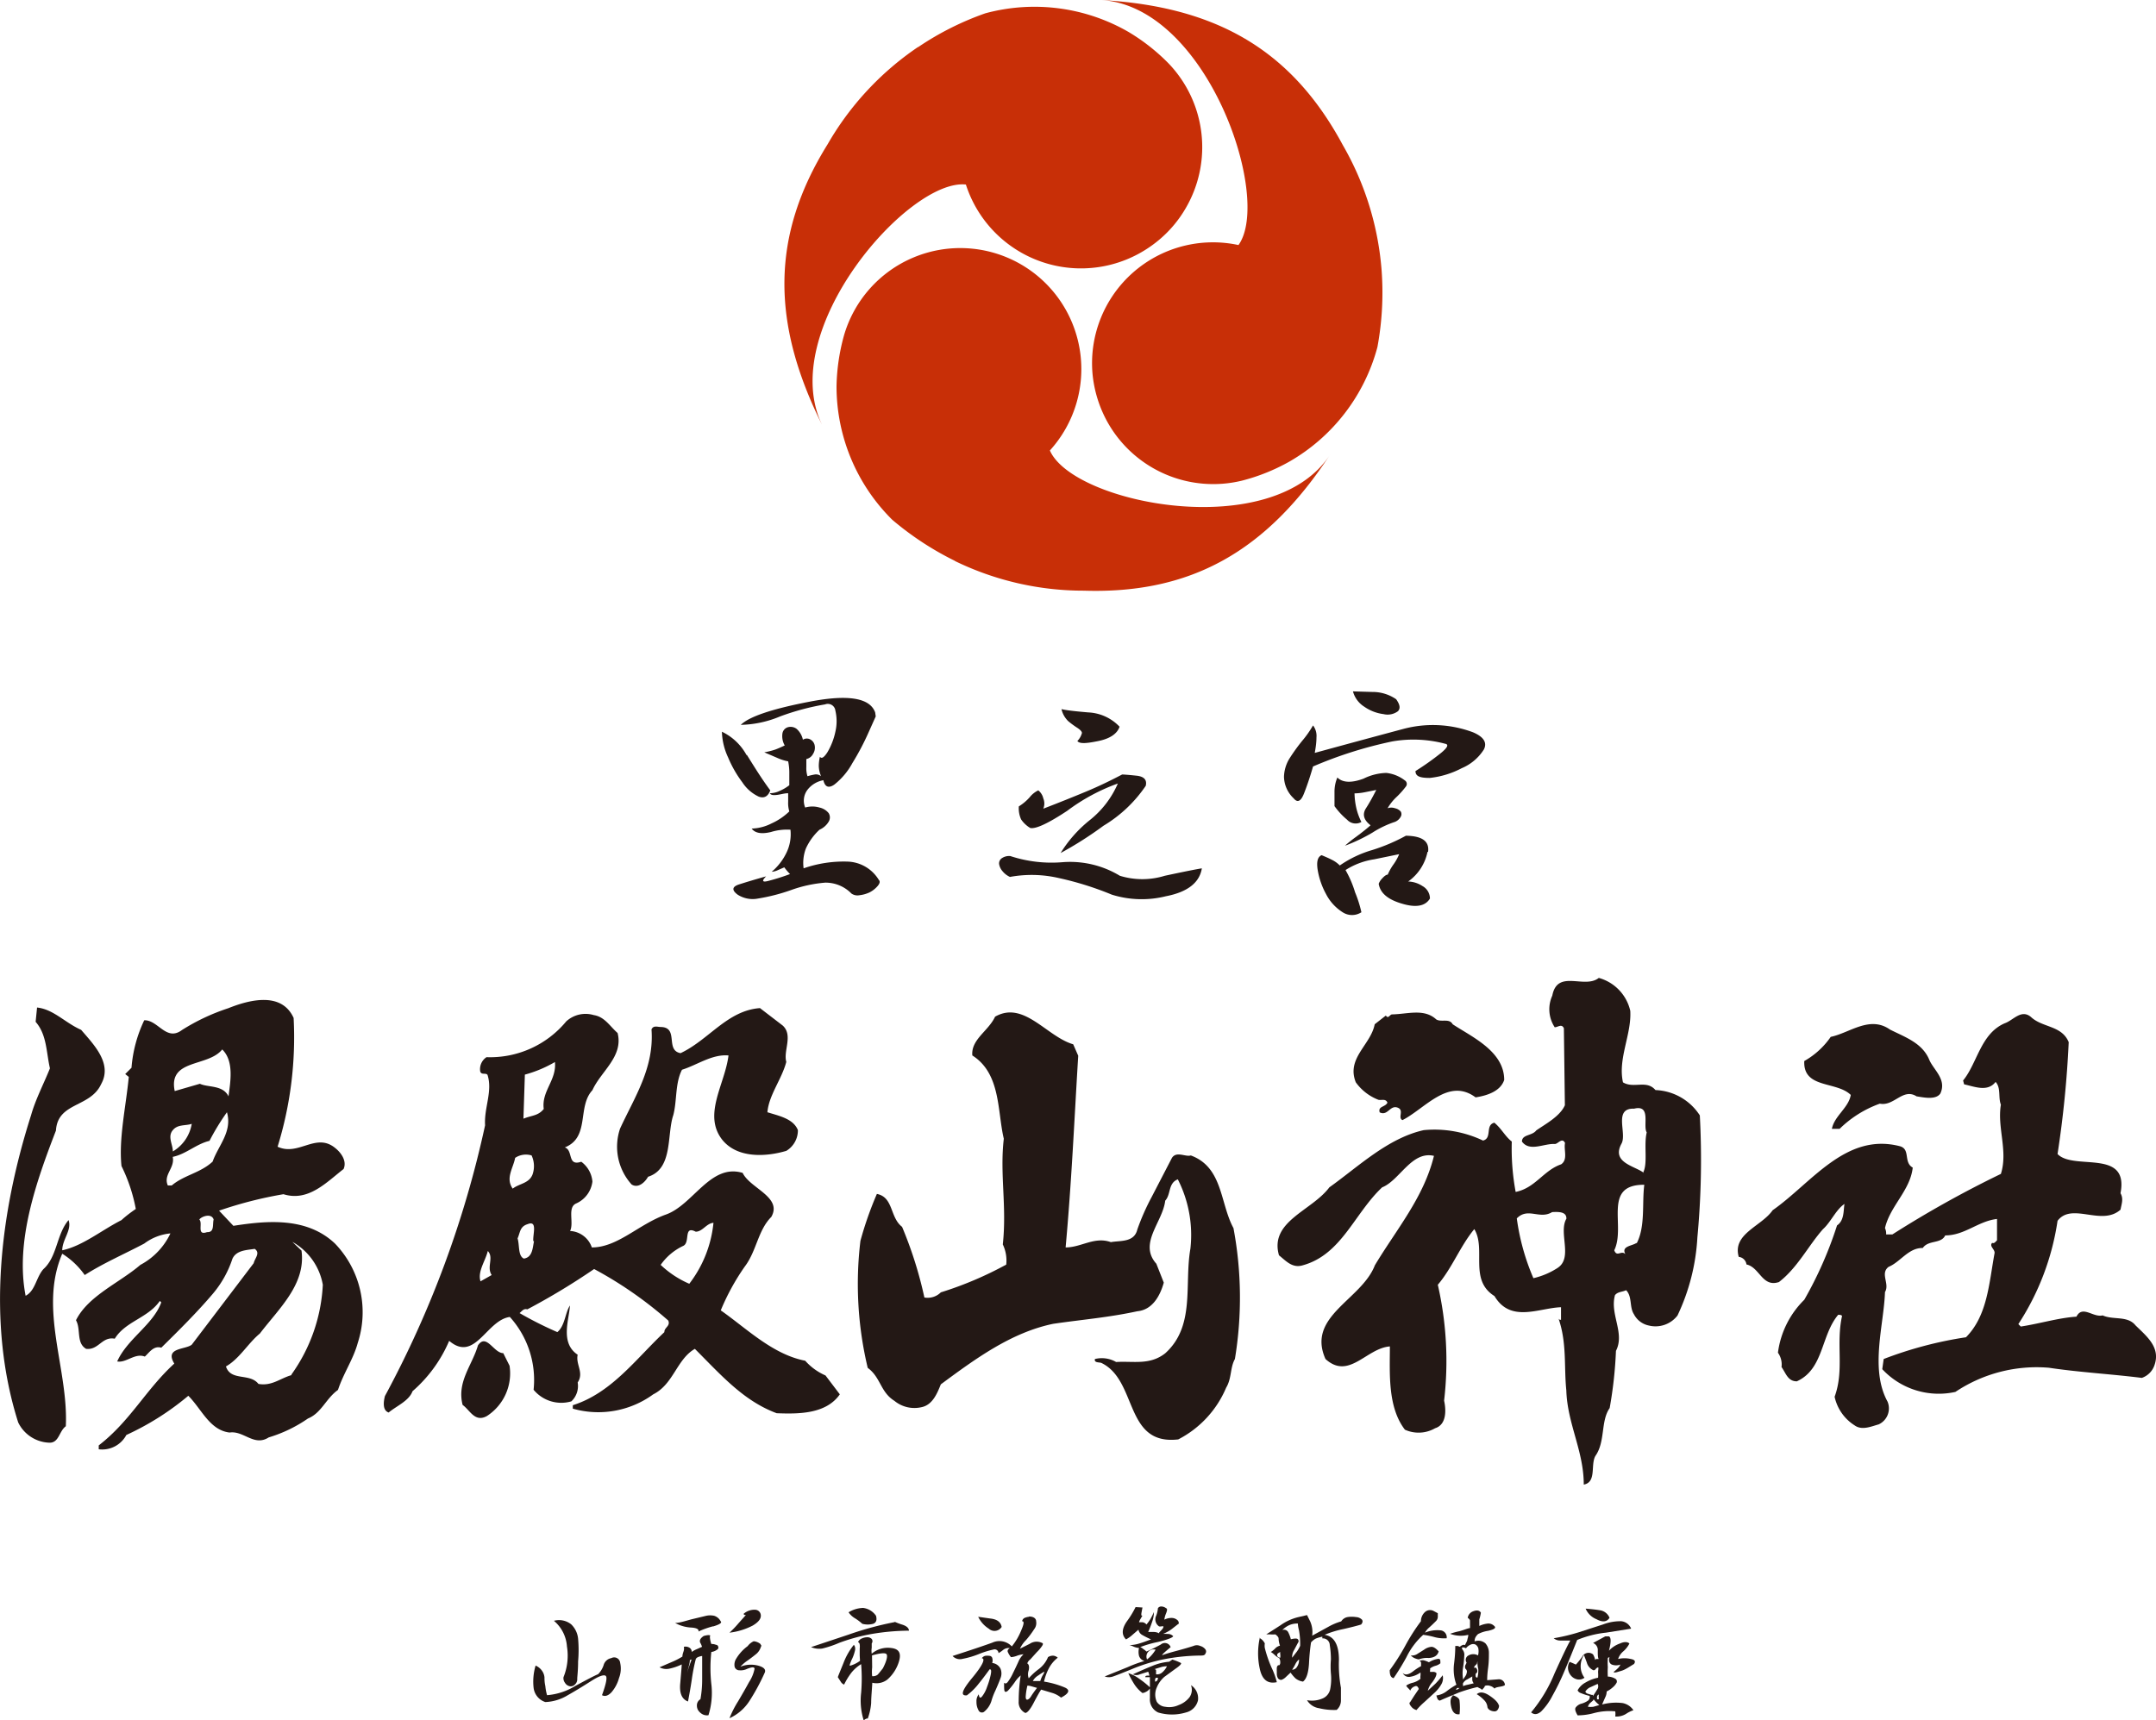
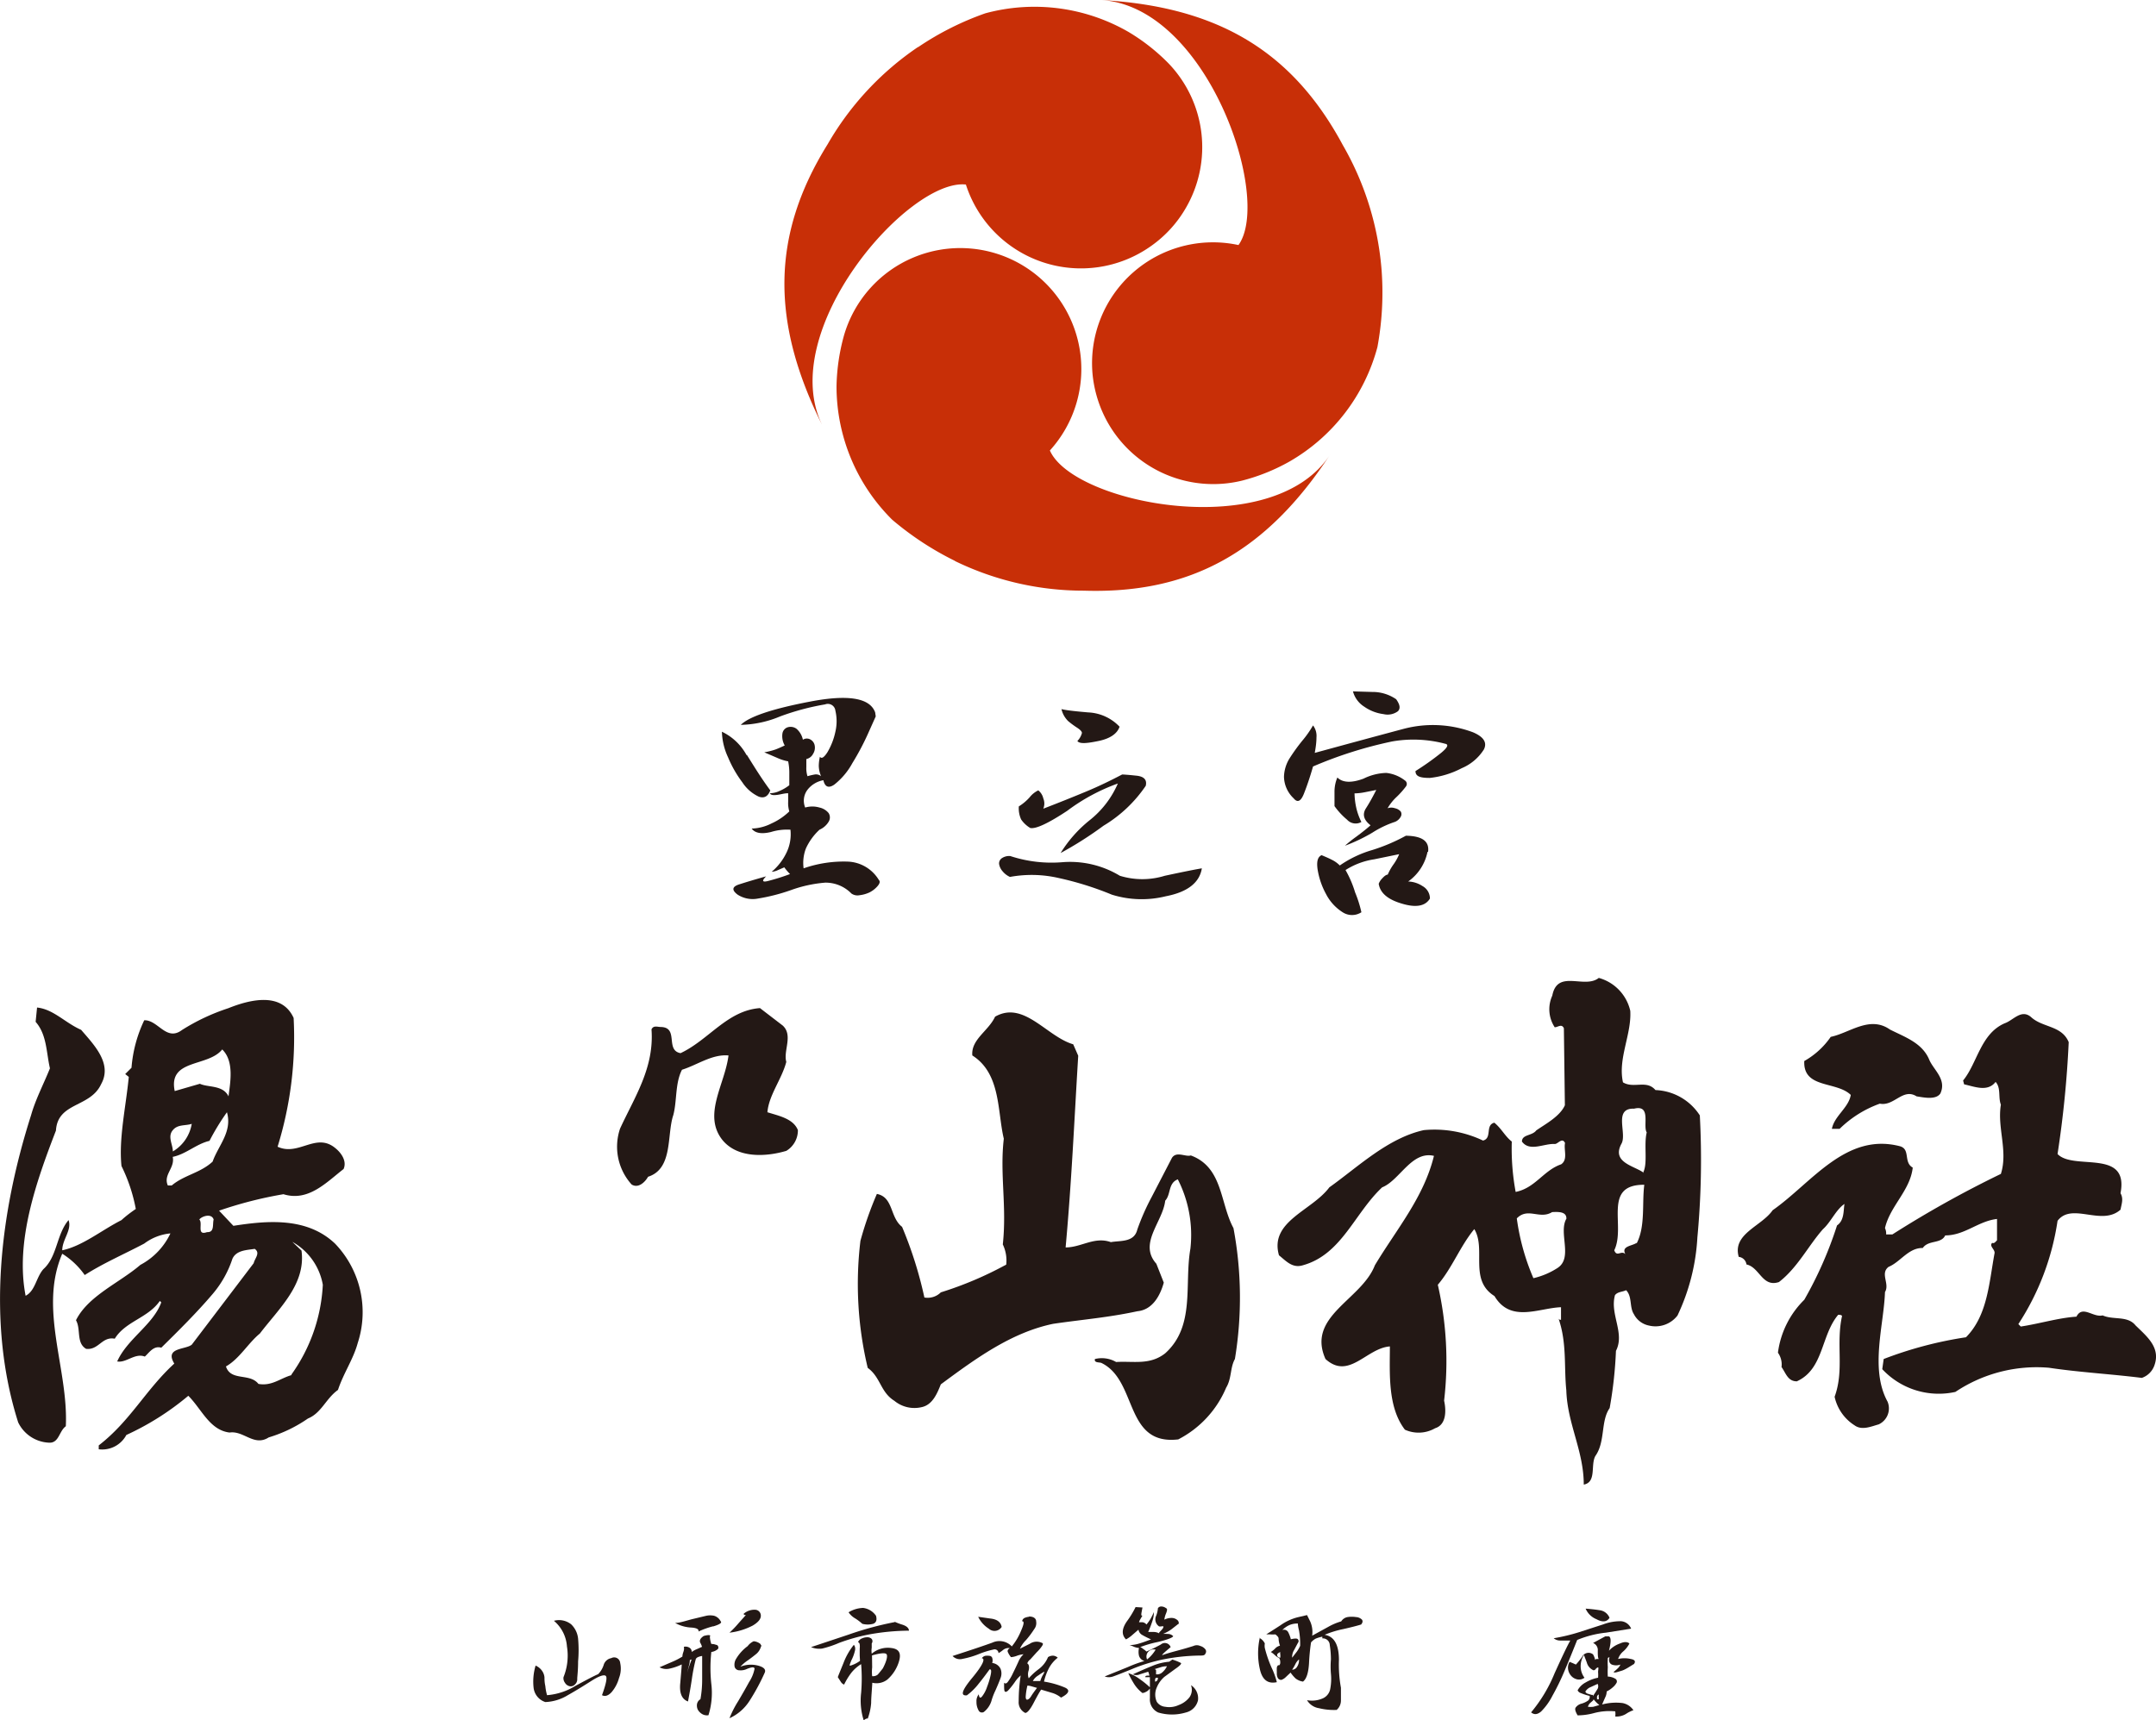
<svg xmlns="http://www.w3.org/2000/svg" viewBox="0 0 150.67 120.26">
  <defs>
    <style>.cls-1{fill:#c82f07;}.cls-2{fill:#231815;}</style>
  </defs>
  <g id="レイヤー_2" data-name="レイヤー 2">
    <g id="レイヤー_1-2" data-name="レイヤー 1">
      <path class="cls-1" d="M66.74,39.22a20.52,20.52,0,0,0,9,2.07c7.46.24,12.78-2.72,17.25-9.57C89,38,75,35.23,73.37,31.49a8.46,8.46,0,1,0-14.4-8h0A14.16,14.16,0,0,0,58.46,27a13.13,13.13,0,0,0,3.89,9.33,21.19,21.19,0,0,0,4.39,2.88" />
      <path class="cls-1" d="M96.56,19a20.69,20.69,0,0,0-2.72-8.86C90.31,3.57,85.09.45,76.92,0c7.44.41,12,13.83,9.63,17.13a8.45,8.45,0,0,0-10.2,9,8.59,8.59,0,0,0,1.1,3.47,8.47,8.47,0,0,0,9.34,4h0a13.63,13.63,0,0,0,3.33-1.34,13.13,13.13,0,0,0,6.14-8,20.93,20.93,0,0,0,.3-5.25" />
      <path class="cls-1" d="M64.15,3.29a20.61,20.61,0,0,0-6.31,6.79c-3.94,6.34-4,12.43-.34,19.72-3.36-6.64,6-17.34,10-16.9a8.45,8.45,0,0,0,12.91,4.32,8.35,8.35,0,0,0,2.46-2.68A8.46,8.46,0,0,0,81.68,4.45h0a13.78,13.78,0,0,0-2.82-2.22,13.15,13.15,0,0,0-10-1.3,20.43,20.43,0,0,0-4.69,2.36" />
      <path class="cls-2" d="M115.69,76.2c-.63-.74-1.51-.08-2.27-.54-.37-1.66.61-3.35.51-5a3.1,3.1,0,0,0-2.2-2.3c-1,.8-2.89-.64-3.25,1.24a2.29,2.29,0,0,0,.17,2.21c.22,0,.49-.27.64.07l.07,5.38c-.34.78-1.37,1.32-2,1.76-.29.39-1,.27-1,.78.54.74,1.54.12,2.3.17.22,0,.51-.49.71-.07-.1.49.22,1.15-.27,1.49-1.23.42-1.81,1.66-3.18,1.93a16.56,16.56,0,0,1-.27-3.52c-.49-.39-.71-.9-1.22-1.32-.66.17-.13,1.08-.79,1.25A7.91,7.91,0,0,0,99.5,79c-2.52.56-4.59,2.57-6.6,4-1.22,1.64-4.2,2.37-3.52,4.75.49.39.93.92,1.66.7,2.72-.75,3.6-3.62,5.55-5.45,1.23-.49,2.06-2.57,3.62-2.2-.71,2.91-2.64,5.16-4.13,7.65C95.15,90.87,91.29,92,92.63,95c1.64,1.49,2.86-.76,4.5-.88,0,1.86-.17,4.23,1.05,5.82a2.31,2.31,0,0,0,2.11-.1c.8-.25.78-1.25.63-1.93a23.88,23.88,0,0,0-.44-8.1c1-1.17,1.57-2.71,2.55-3.89.85,1.4-.4,3.55,1.41,4.68,1.13,1.9,3.11.83,4.65.78v.88c-.07,0-.12,0-.17-.08.59,1.72.37,3.36.54,5,.07,2.35,1.22,4.23,1.22,6.6.91-.17.46-1.37.81-2,.71-1,.36-2.44,1-3.35a29.4,29.4,0,0,0,.44-4c.64-1.25-.44-2.55-.07-3.89.19-.25.51-.22.78-.35.44.45.22,1.18.54,1.67a1.51,1.51,0,0,0,1.05.8,1.94,1.94,0,0,0,2-.7,14.56,14.56,0,0,0,1.39-5.46,58,58,0,0,0,.17-8.53A3.86,3.86,0,0,0,115.69,76.2Zm-6.23,9c-.56,1,.49,2.73-.62,3.44a5.28,5.28,0,0,1-1.68.71A15.92,15.92,0,0,1,106,85.17c.78-.8,1.59.1,2.47-.44C108.9,84.71,109.53,84.68,109.46,85.25Zm4.91,1.68c-.29.22-1.1.22-.78.79-.29-.3-.59.24-.78-.27.83-1.69-.86-4.6,2.1-4.58C114.74,84.12,115,85.74,114.37,86.93Zm.44-4.94c-.68-.46-2.2-.71-1.49-2,.39-.73-.59-2.49.88-2.44,1.22-.3.59,1.2.88,1.66C114.86,80.06,115.18,81.36,114.81,82Z" />
      <path class="cls-2" d="M16.31,85.69l-1-1.06a28.24,28.24,0,0,1,4.5-1.15c1.74.54,3-.83,4.2-1.76.25-.56-.17-1.15-.61-1.49-1.34-1.07-2.54.61-4-.07a25.9,25.9,0,0,0,1.12-9c-.85-1.88-3.15-1.25-4.57-.68A14.44,14.44,0,0,0,12.72,72c-1.1.83-1.67-.71-2.64-.68a9.38,9.38,0,0,0-.89,3.32l-.44.44.25.2c-.2,2.08-.71,4.3-.51,6.23a11.56,11.56,0,0,1,1,3c-.35.24-.71.51-1,.78-1.4.71-2.72,1.81-4.14,2.11,0-.76.69-1.42.44-2.11-.85,1-.78,2.55-1.76,3.43-.51.58-.56,1.51-1.24,1.86-.74-3.8.75-8,2.12-11.55.12-2,2.4-1.59,3.16-3.25.8-1.44-.52-2.76-1.4-3.79-1.12-.49-1.93-1.44-3.08-1.56l-.1,1c.79.9.74,2.13,1,3.25-.44,1.1-1,2.15-1.32,3.28C0,84.78-.95,92.43,1.27,99.43a2.51,2.51,0,0,0,2.2,1.42c.66,0,.66-.81,1.13-1.15.19-4-1.91-8.19-.25-12.06a5.42,5.42,0,0,1,1.57,1.49c1.34-.85,2.76-1.46,4.16-2.2a3.6,3.6,0,0,1,1.83-.71,4.82,4.82,0,0,1-2.1,2.2c-1.45,1.25-3.65,2.16-4.5,3.87.36.63,0,1.59.71,2,.88.1,1.1-.88,2-.71.75-1.22,2.32-1.44,3.15-2.64l.1.1c-.56,1.56-2.37,2.54-3.08,4.13.63.12,1.24-.61,1.93-.34.29-.25.61-.79,1.15-.62,1.24-1.22,2.52-2.49,3.62-3.79A7.31,7.31,0,0,0,16.24,88c.27-.61,1-.61,1.56-.7.42.29,0,.66-.07,1L13.4,94c-.46.36-1.91.19-1.22,1.32-2,1.83-3.06,4-5.28,5.72v.27a1.91,1.91,0,0,0,1.93-1,19,19,0,0,0,4.33-2.74c.93.93,1.49,2.4,2.88,2.57,1-.15,1.71,1,2.74.34a9.71,9.71,0,0,0,2.74-1.32c.95-.39,1.25-1.39,2.1-2C24,96,24.7,95,25,93.88a6.92,6.92,0,0,0-1.59-6.95C21.45,85.07,18.68,85.32,16.31,85.69Zm-.78-12.33c.85.83.56,2.3.44,3.28-.39-.81-1.44-.61-2-.88l-1.76.51C11.74,74,14.53,74.61,15.53,73.36ZM12.08,79c.34-.42.88-.29,1.32-.44a2.77,2.77,0,0,1-1.32,1.93C12.08,80,11.69,79.45,12.08,79ZM12,82.87h-.27c-.34-.75.51-1.22.34-2,.93-.19,1.64-.9,2.57-1.12a16.14,16.14,0,0,1,1.22-2c.39,1.37-.61,2.33-1,3.45C14,82,12.86,82.14,12,82.87Zm2.47,3.26c-.76.27-.27-.62-.54-.88.15-.22.85-.47,1,0C14.84,85.59,15,86.15,14.48,86.13Zm5.89,10c-.78.22-1.37.78-2.3.61-.61-.78-1.93-.17-2.27-1.22.95-.54,1.54-1.62,2.37-2.3,1.34-1.76,3.23-3.45,2.91-5.8l-.64-.61a4.29,4.29,0,0,1,2.13,3A11.78,11.78,0,0,1,20.37,96.08Z" />
      <path class="cls-2" d="M44.14,82.8c.46.29.93-.15,1.15-.54,1.76-.56,1.3-2.93,1.76-4.3.27-1,.12-2.23.61-3.18,1.08-.34,2.1-1.1,3.25-1-.24,2-1.81,4.13-.44,5.89,1.06,1.32,3.06,1.2,4.48.78A1.67,1.67,0,0,0,55.76,79c-.32-.81-1.35-1-2.13-1.25.1-1.2,1-2.3,1.32-3.52-.22-.78.49-1.86-.25-2.54l-1.59-1.22c-2.29.17-3.57,2.22-5.55,3.15-1.1-.2-.09-1.81-1.39-1.83-.22,0-.51-.13-.64.17.2,2.69-1.19,4.74-2.2,6.94A3.94,3.94,0,0,0,44.14,82.8Z" />
      <path class="cls-2" d="M83.22,80.77c-.37.12-1-.32-1.32.17l-1.42,2.74a16.08,16.08,0,0,0-1,2.27c-.22.91-1.17.76-1.85.88-1.15-.41-2.06.37-3.16.37.42-4.64.59-8.61.88-13.4L75,73c-1.86-.54-3.45-3.08-5.46-1.93-.46,1-1.69,1.59-1.59,2.71,2,1.27,1.74,3.89,2.2,5.82-.29,2.47.22,4.72-.07,7.39a2.61,2.61,0,0,1,.24,1.41,25,25,0,0,1-4.57,1.94,1.3,1.3,0,0,1-1.15.36,28.09,28.09,0,0,0-1.56-4.94c-.86-.66-.59-2.07-1.76-2.3a24.55,24.55,0,0,0-1.15,3.28,25.22,25.22,0,0,0,.51,8.88c.91.66.88,1.69,1.86,2.3a2.2,2.2,0,0,0,1.93.44c.76-.17,1.08-1,1.32-1.59,2.45-1.81,4.92-3.62,7.85-4.23,2.05-.3,3.86-.44,5.89-.88,1.06-.1,1.59-1.1,1.84-2l-.52-1.32c-1.27-1.42.45-2.91.62-4.41.41-.44.19-1.22.88-1.49a8.57,8.57,0,0,1,.88,4.85c-.44,2.49.36,5.4-1.76,7.31-1.08.85-2.23.53-3.43.61A2,2,0,0,0,76.52,95c-.08.27.29.22.44.27,2.56,1.22,1.59,5.79,5.38,5.35A7.21,7.21,0,0,0,85.69,97c.39-.64.27-1.39.61-2a26.32,26.32,0,0,0-.1-9.15C85.25,84.1,85.47,81.6,83.22,80.77Z" />
-       <path class="cls-2" d="M96.33,76.88c.22.05.51-.1.63.2-.15.32-.68.24-.54.68.56.27.71-.51,1.23-.34s0,.71.36.88c1.59-.81,3.21-3,5.11-1.59.79-.12,1.74-.42,2-1.22,0-2-2.25-3-3.6-3.89-.24-.44-.8-.12-1.15-.34-.85-.78-2-.37-3.08-.35-.17,0-.27.35-.44.08l-.78.61c-.27,1.44-2,2.37-1.32,4.06A3.49,3.49,0,0,0,96.33,76.88Z" />
-       <path class="cls-2" d="M56.27,95.12c-2.28-.44-4.11-2.27-5.9-3.52a15.91,15.91,0,0,1,1.69-3.08c.81-1.07.91-2.52,1.84-3.45.8-1.39-1.49-2-2-3.08-2.25-.68-3.45,2.23-5.36,2.91s-3.37,2.3-5.18,2.3a1.7,1.7,0,0,0-1.52-1.15c.29-.58-.22-1.66.44-1.93A1.93,1.93,0,0,0,41.4,82.6a1.91,1.91,0,0,0-.78-1.39c-1,.34-.54-.81-1.15-1,1.78-.71.85-2.84,1.93-4,.59-1.32,2.18-2.35,1.76-4-.54-.47-.9-1.13-1.66-1.25a2,2,0,0,0-1.93.44A6.9,6.9,0,0,1,34,73.9a1,1,0,0,0-.44,1c.09.27.39.07.51.24.37,1.15-.25,2.3-.17,3.52a71.77,71.77,0,0,1-7,18.93c-.1.39-.18,1,.26,1.15.57-.47,1.42-.81,1.67-1.49a9.69,9.69,0,0,0,2.56-3.52c1.81,1.54,2.6-1.45,4.24-1.67a6.57,6.57,0,0,1,1.66,5.09,2.51,2.51,0,0,0,2.64.81,1.47,1.47,0,0,0,.44-1.32c.46-.69-.15-1.25,0-1.94-1.25-.83-.59-2.47-.54-3.44-.34.51-.34,1.41-.88,1.86a26,26,0,0,1-2.64-1.33c.17-.14.29-.34.54-.26a47.87,47.87,0,0,0,4.67-2.82,27.62,27.62,0,0,1,5.18,3.6c.17.39-.29.49-.27.81-2,1.88-3.69,4.25-6.4,5.11v.24a6.52,6.52,0,0,0,5.62-1c1.42-.71,1.64-2.45,2.91-3.18,1.83,1.83,3.4,3.64,5.72,4.5,1.45.05,3.43.09,4.41-1.32l-1-1.32A4.07,4.07,0,0,1,56.27,95.12ZM33.58,89.57c-.22-.68.34-1.42.51-2.12.44.46-.1,1.12.27,1.68ZM36,80.94a1.35,1.35,0,0,1,1.15-.17,1.77,1.77,0,0,1,.07,1.32c-.24.64-.93.64-1.39,1C35.31,82.36,35.87,81.65,36,80.94Zm1.32,5.82c-.1.47-.1,1.13-.71,1.22-.42-.19-.29-.93-.44-1.41.19-.42.15-.83.71-1C37.59,85.29,37.22,86.3,37.27,86.76ZM38,77.52c-.39.49-.83.44-1.42.68l.1-3.08a8.58,8.58,0,0,0,2.1-.88C38.91,75.51,37.83,76.27,38,77.52ZM48.17,89.74a6.81,6.81,0,0,1-2-1.32,4,4,0,0,1,1.56-1.32c.54-.22,0-1.46.89-1,.48,0,.75-.59,1.24-.62A8.32,8.32,0,0,1,48.17,89.74Z" />
      <path class="cls-2" d="M149.24,92.65c-.56-.7-1.56-.36-2.3-.7-.66.17-1.41-.74-1.83.09-1.25.08-2.57.49-3.89.69l-.17-.17a18,18,0,0,0,2.74-7.22c1-1.32,3.08.4,4.4-.78.08-.42.22-.76,0-1.15.61-3.15-3.28-1.56-4.4-2.74a73.42,73.42,0,0,0,.78-7.82c-.49-1.18-1.83-1-2.64-1.76-.68-.57-1.24.24-1.83.44-1.69.73-1.91,2.78-2.91,4l.07.27c.71.15,1.64.56,2.2-.17.39.42.17,1.08.37,1.59-.27,1.61.51,3.23,0,4.84a74.39,74.39,0,0,0-7.58,4.23h-.44a.87.87,0,0,0-.08-.44c.35-1.54,1.76-2.62,1.94-4.23-.66-.37-.15-1.27-.88-1.49-3.8-1-6.19,2.57-8.91,4.47-.78,1.13-2.83,1.64-2.37,3.26a.61.61,0,0,1,.54.53c.93.2,1.1,1.62,2.27,1.23,1.3-1,2.06-2.55,3.08-3.7.54-.48.91-1.37,1.5-1.76-.08.44,0,1.15-.52,1.5a27.11,27.11,0,0,1-2.29,5.2,6.32,6.32,0,0,0-1.84,3.7,1.41,1.41,0,0,1,.25,1c.31.44.44,1,1.07,1,1.89-.86,1.67-3.2,2.89-4.65.1,0,.22,0,.27.08-.44,2,.17,3.76-.52,5.65a3.16,3.16,0,0,0,1.4,2c.51.37,1.17.07,1.68-.07a1.23,1.23,0,0,0,.62-1.59c-1.25-2.28-.25-5.38-.18-7.66.35-.58-.36-1.29.25-1.76.83-.34,1.39-1.34,2.39-1.32.4-.58,1.28-.27,1.57-.88,1.37,0,2.3-1,3.62-1.15v1.49c-.1.1-.2.25-.34.18-.22.24.19.44.17.71-.39,2.1-.49,4.37-2,5.89A27.36,27.36,0,0,0,131.64,95l-.1.71a5.39,5.39,0,0,0,5.11,1.59,10.22,10.22,0,0,1,6.53-1.69c2.13.32,4.35.44,6.5.71a1.42,1.42,0,0,0,.88-.88C151,94.2,150.05,93.44,149.24,92.65Z" />
      <path class="cls-2" d="M129.34,76.54c-.15.9-1.15,1.47-1.32,2.37h.54a7.74,7.74,0,0,1,2.81-1.76c1,.2,1.61-1.12,2.57-.51.48.07,1.34.27,1.66-.2.46-1-.49-1.66-.78-2.37-.49-1.17-1.69-1.57-2.74-2.1-1.42-1-2.82.24-4.14.51a5.59,5.59,0,0,1-1.85,1.69C126,76.12,128.34,75.56,129.34,76.54Z" />
-       <path class="cls-2" d="M35.17,94.59c-.67,0-1.18-1.42-1.77-.54-.39,1.37-1.49,2.54-1.07,4.16.51.36.85,1.24,1.69.78a3.55,3.55,0,0,0,1.59-3.52Z" />
      <path class="cls-2" d="M61.2,50.08l-.48,1.07a17.8,17.8,0,0,1-1.15,2.19,4.87,4.87,0,0,1-1.27,1.51c-.4.27-.65.16-.76-.31a1.81,1.81,0,0,0-1.11.67,1.26,1.26,0,0,0-.16,1.24,1.78,1.78,0,0,1,1,0,1.13,1.13,0,0,1,.64.39.57.57,0,0,1,0,.6,1.39,1.39,0,0,1-.64.56,4.1,4.1,0,0,0-.95,1.31,2.83,2.83,0,0,0-.16,1.39,8.51,8.51,0,0,1,3.1-.47,2.65,2.65,0,0,1,2.15,1.27c.11.11.08.25-.08.44a1.85,1.85,0,0,1-.56.44,2.25,2.25,0,0,1-.71.2.73.73,0,0,1-.56-.12,2.52,2.52,0,0,0-1.83-.76,9.18,9.18,0,0,0-2.39.52,13.17,13.17,0,0,1-2.3.59,1.94,1.94,0,0,1-1.43-.27c-.43-.32-.39-.56.11-.72s1.13-.35,1.88-.56c-.32.32-.27.43.15.32a14.83,14.83,0,0,0,1.52-.48,3.75,3.75,0,0,1-.4-.47l-.44.19a1.17,1.17,0,0,1-.44.12,4,4,0,0,0,1-1.27A2.94,2.94,0,0,0,55.24,58a3.81,3.81,0,0,0-1.36.16q-1,.24-1.35-.24a3.26,3.26,0,0,0,1.39-.36,4.35,4.35,0,0,0,1.24-.84,2,2,0,0,1-.08-.67v-.6c-.27,0-.53.09-.8.12s-.42,0-.48-.12a1.6,1.6,0,0,0,.68-.16,3.11,3.11,0,0,0,.68-.4v-.79a4,4,0,0,0-.08-.88,3.21,3.21,0,0,1-.76-.24l-.91-.39a5,5,0,0,0,.79-.2c.21-.08.43-.18.64-.28a1.3,1.3,0,0,1-.16-.84.54.54,0,0,1,.4-.44.7.7,0,0,1,.59.12,1.4,1.4,0,0,1,.44.76.5.5,0,0,1,.55,0,.59.59,0,0,1,.28.44.8.8,0,0,1-.12.55.69.69,0,0,1-.47.36v.56a1.88,1.88,0,0,0,.08.64,4.37,4.37,0,0,1,.51-.12.55.55,0,0,1,.44.12,1.93,1.93,0,0,1-.16-.72,2.87,2.87,0,0,1,.08-.64c.11.16.28.06.52-.31a4.7,4.7,0,0,0,.56-1.44,3.22,3.22,0,0,0,0-1.47.53.53,0,0,0-.72-.44,17.41,17.41,0,0,0-3.14.84,7.48,7.48,0,0,1-2.75.59q.88-.87,4.86-1.63t4.53.76Zm-9,2.7c.5.8,1,1.62,1.63,2.47-.16.43-.43.57-.8.44a2.75,2.75,0,0,1-1.15-1,8,8,0,0,1-1-1.75,4.51,4.51,0,0,1-.43-1.79A3.84,3.84,0,0,1,52.17,52.78Z" />
      <path class="cls-2" d="M76.05,49.8a3.21,3.21,0,0,1,2.19,1c-.16.48-.65.83-1.48,1s-1.31.21-1.47,0a1.26,1.26,0,0,0,.32-.56c0-.1-.11-.22-.32-.36a6.11,6.11,0,0,1-.64-.47,1.7,1.7,0,0,1-.47-.84C74.5,49.65,75.12,49.72,76.05,49.8Zm3.34,4.42c.56.05.78.29.68.71a9.37,9.37,0,0,1-2.95,2.79,25.82,25.82,0,0,1-3,1.91,9,9,0,0,1,2-2.27,6.62,6.62,0,0,0,2-2.59,13.48,13.48,0,0,0-3.54,1.91Q72.58,58,72,57.88a2,2,0,0,1-.64-.6,1.87,1.87,0,0,1-.16-.91,3.45,3.45,0,0,0,.76-.64,1.69,1.69,0,0,1,.6-.48,1,1,0,0,1,.35.56.94.94,0,0,1,0,.72c1.12-.43,2.11-.83,3-1.2s1.71-.77,2.51-1.19C78.5,54.14,78.83,54.16,79.39,54.22Zm-5.13,6.05a6.72,6.72,0,0,1,4,.95,5.33,5.33,0,0,0,3.14,0c1.35-.29,2.22-.46,2.59-.52-.16,1-1,1.66-2.51,1.95a7,7,0,0,1-3.78-.11A22,22,0,0,0,74,61.38a8.41,8.41,0,0,0-3.42-.08,1.42,1.42,0,0,1-.52-.4,1,1,0,0,1-.24-.51A.44.44,0,0,1,70,60a.92.92,0,0,1,.6-.16A9.24,9.24,0,0,0,74.26,60.27Z" />
      <path class="cls-2" d="M95.9,48.37a2.9,2.9,0,0,1,1.67.51c.27.38.31.65.12.84a1.21,1.21,0,0,1-1,.2,3,3,0,0,1-1.35-.52,1.82,1.82,0,0,1-.79-1.07ZM92,51.55q0,.44-.12,1.08,3.66-1,6.21-1.68a8,8,0,0,1,4.85.24c.75.32,1,.72.76,1.2a3.38,3.38,0,0,1-1.55,1.31,6.21,6.21,0,0,1-2.23.68c-.69,0-1-.11-1-.48a19,19,0,0,0,1.79-1.27c.46-.38.55-.59.28-.64a8.63,8.63,0,0,0-3.7-.16,29.06,29.06,0,0,0-5.53,1.75c-.21.74-.43,1.38-.64,1.91s-.45.64-.71.32a2.13,2.13,0,0,1-.68-1.51,2.58,2.58,0,0,1,.36-1.24A13.12,13.12,0,0,1,91,51.79a7.28,7.28,0,0,0,.76-1.08A1.2,1.2,0,0,1,92,51.55Zm6.17,3a.29.29,0,0,1,.08.43,5.87,5.87,0,0,1-.64.72,3.39,3.39,0,0,0-.64.8.77.77,0,0,1,.52,0,.73.73,0,0,1,.4.23.36.36,0,0,1,0,.36.8.8,0,0,1-.4.36,7,7,0,0,0-1.59.76,11.78,11.78,0,0,1-1.91.91,8.87,8.87,0,0,1,.79-.63c.43-.32.77-.59,1-.8-.48-.37-.59-.77-.32-1.19s.5-.85.72-1.28l-.8.16a4,4,0,0,1-.72.08,5,5,0,0,0,.12,1,4.33,4.33,0,0,0,.36,1,.81.81,0,0,1-1-.16,5,5,0,0,1-.88-.95c0-.22,0-.53,0-1a2.55,2.55,0,0,1,.2-1c.37.37,1,.39,1.83.08a3.82,3.82,0,0,1,1.59-.4A2.58,2.58,0,0,1,98.21,54.58Zm1.59,5a3.36,3.36,0,0,1-1.35,2.07,1.92,1.92,0,0,1,1,.32,1,1,0,0,1,.52.87q-.48.8-1.95.36c-1-.29-1.53-.75-1.63-1.39a1.06,1.06,0,0,1,.23-.36c.16-.18.3-.28.4-.28a3.75,3.75,0,0,1,.4-.71,3.51,3.51,0,0,0,.4-.72l-1.75.36a5.13,5.13,0,0,0-2,.75,7.37,7.37,0,0,1,.67,1.56,8.36,8.36,0,0,1,.44,1.39,1.2,1.2,0,0,1-1.31,0,3.28,3.28,0,0,1-1.16-1.27,5.33,5.33,0,0,1-.59-1.72c-.08-.55,0-.88.28-1,.26.11.5.21.71.32a2,2,0,0,1,.56.4,7.75,7.75,0,0,1,2.27-1.08,12.8,12.8,0,0,0,2.35-1C99.4,58.44,99.9,58.81,99.8,59.55Z" />
      <path class="cls-2" d="M39.92,113.55a1.61,1.61,0,0,1,.48,1,9,9,0,0,1,0,1.59c0,.65-.06,1.06-.06,1.21a.49.49,0,0,1-.18.42.39.39,0,0,1-.36.1.51.51,0,0,1-.32-.24.53.53,0,0,1-.1-.39,4,4,0,0,0,.24-2.15,2.57,2.57,0,0,0-.91-1.79A1.36,1.36,0,0,1,39.92,113.55Zm3.42,2.69a1.82,1.82,0,0,1-.08,1.06,2.55,2.55,0,0,1-.53,1c-.23.24-.45.31-.66.2.29-.8.38-1.25.26-1.35s-.45,0-1,.35-1.08.68-1.65,1a3.24,3.24,0,0,1-1.57.48,1.19,1.19,0,0,1-.82-1,3.91,3.91,0,0,1,.14-1.55,1.06,1.06,0,0,1,.46.38.94.94,0,0,1,.16.44c0,.14,0,.35.06.61a3.5,3.5,0,0,0,.12.64,4.48,4.48,0,0,0,2-.66c.81-.44,1.33-.71,1.57-.81a1.61,1.61,0,0,0,.38-.62.68.68,0,0,1,.54-.5A.42.42,0,0,1,43.34,116.24Z" />
      <path class="cls-2" d="M52.81,112.53a.41.41,0,0,1,.36.42c0,.23-.18.45-.56.68a4.69,4.69,0,0,1-1.63.5,7.43,7.43,0,0,0,.65-.68l.5-.56a.19.19,0,0,1-.1,0,.09.09,0,0,1-.06-.08A1.14,1.14,0,0,1,52.81,112.53Zm-3,1.16a5.86,5.86,0,0,0-1,.36c.05-.16-.13-.26-.54-.28a2.57,2.57,0,0,1-1.09-.32c.32,0,.71-.14,1.17-.26l1-.24a1.32,1.32,0,0,1,.56,0,.76.76,0,0,1,.45.38C50.48,113.44,50.28,113.56,49.85,113.69Zm-.2.67c0,.08,0,.27.1.56a.81.81,0,0,1,.33.06c.1,0,.15.09.16.16s0,.13-.12.2a.84.84,0,0,1-.37.14,10.33,10.33,0,0,0,0,2.23,5.23,5.23,0,0,1-.2,2.19.66.66,0,0,1-.44-.08.86.86,0,0,1-.3-.3.67.67,0,0,1-.06-.4.5.5,0,0,1,.24-.34,7.7,7.7,0,0,0,.12-1.35c0-.45,0-1,0-1.67a.81.81,0,0,0-.24.06.36.36,0,0,0-.2.14,12.54,12.54,0,0,0-.28,1.41c-.1.68-.2,1.2-.27,1.57q-.65-.24-.54-1.29c.06-.71.1-1.14.1-1.3a3.66,3.66,0,0,1-.88.3,1,1,0,0,1-.67-.1l1-.43a5.32,5.32,0,0,0,.6-.32c0-.19.08-.33.1-.44a.54.54,0,0,0,0-.24.5.5,0,0,1,.39.06.33.33,0,0,1,.16.3,1.69,1.69,0,0,1,.36-.2l.36-.16a1.2,1.2,0,0,0-.12-.28q-.12-.24.24-.48C49.47,114.28,49.63,114.28,49.65,114.36Zm3.6.68-.08.2a1,1,0,0,1-.26.36c-.12.1-.32.26-.6.46a2.83,2.83,0,0,0-.53.45,2,2,0,0,1,1.23-.08q.6.16.48.48a14.78,14.78,0,0,1-1.08,2,3.24,3.24,0,0,1-1.39,1.2,6.92,6.92,0,0,1,.6-1.18c.26-.44.52-.89.77-1.35a2.57,2.57,0,0,0,.38-.92c0-.14-.17-.14-.52,0a1,1,0,0,1-.53.1.34.34,0,0,1-.34-.24.79.79,0,0,1,.12-.59,3,3,0,0,1,.79-.86l0,0h0a1.08,1.08,0,0,1,.42-.34.87.87,0,0,1,.46.18Zm-5,1a1.63,1.63,0,0,1-.08.45,2.2,2.2,0,0,0-.08.46,1.78,1.78,0,0,1,.12-.5c.08-.22.14-.37.16-.45Z" />
      <path class="cls-2" d="M60.94,115.72c.56-.16.9-.19,1-.1s.06.42-.24,1c-.18.23-.31.39-.37.45a.54.54,0,0,1-.38.1,2.73,2.73,0,0,1,0-.61Zm-1.63-3a1.41,1.41,0,0,0,.45.41,3.31,3.31,0,0,1,.5.38,1.46,1.46,0,0,0,.76,0c.21-.08.28-.26.2-.56a1.28,1.28,0,0,0-.9-.55A2.06,2.06,0,0,0,59.31,112.7Zm3.22.67a22.77,22.77,0,0,0-3.24.88l-2.61.87a1.48,1.48,0,0,0,.78.1,7.25,7.25,0,0,0,1.19-.4,13.35,13.35,0,0,1,2-.57,16,16,0,0,1,2.87-.28c0-.19-.18-.33-.46-.42A3.9,3.9,0,0,1,62.53,113.37Zm-2.43,2.71a2.14,2.14,0,0,1-.69.34c-.07,0,0-.14.08-.36a2.85,2.85,0,0,0,.25-.66c.06-.21,0-.36-.07-.44a4.64,4.64,0,0,0-.72,1.26c-.21.52-.35.85-.4,1l.22.34a.46.46,0,0,0,.22.18,4.81,4.81,0,0,1,.5-.82,2.6,2.6,0,0,1,.69-.61,12.1,12.1,0,0,1,0,2,4.6,4.6,0,0,0,.18,1.93c.13-.11.23-.15.28-.12a4,4,0,0,0,.24-1.1c0-.38.05-.85.08-1.41a1.24,1.24,0,0,0,1.05-.22,2.73,2.73,0,0,0,.82-1.29c.16-.56,0-.86-.56-.92a1.73,1.73,0,0,0-1.35.4,1.35,1.35,0,0,1,0-.42c0-.17,0-.27,0-.3a.26.26,0,0,0,0-.31.41.41,0,0,0-.3-.12.93.93,0,0,0-.38.08.49.49,0,0,0-.28.27c.11,0,.15.16.12.46l0,.46Z" />
      <path class="cls-2" d="M71.8,117.83a1.23,1.23,0,0,1,.32.06l.35.1c-.18.24-.32.43-.41.58s-.18.22-.26.24-.12-.06-.12-.2A4.34,4.34,0,0,1,71.8,117.83ZM70,113.73c-.06-.34-.32-.54-.8-.59l-.84-.12a2,2,0,0,0,.74.83A.59.59,0,0,0,70,113.73Zm1.91-.71a.9.9,0,0,0-.26.06.31.31,0,0,0-.22.25c.16,0,.13.2-.08.68a4.25,4.25,0,0,1-.64,1.08,1.19,1.19,0,0,0-1.37-.26c-.55.2-1.47.51-2.77.93a.7.7,0,0,0,.7.2,6,6,0,0,0,1.15-.34,6.24,6.24,0,0,1,1-.31.27.27,0,0,1,.36.25,2.3,2.3,0,0,0,.32-.22.6.6,0,0,1,.47-.13c-.13.08-.18.17-.14.27a1.45,1.45,0,0,0,.22.36s.15,0,.38-.08a1.71,1.71,0,0,1,.5-.12,1.47,1.47,0,0,0-.36.52c-.11.24-.23.5-.38.8a3.13,3.13,0,0,1-.36.61c-.09.12-.18.14-.26.06,0,.37,0,.58.06.62s.16,0,.26-.12a5.24,5.24,0,0,0,.44-.56,2.21,2.21,0,0,1,.4-.45,11.87,11.87,0,0,0-.14,1.81.82.82,0,0,0,.46.81c.13,0,.33-.21.59-.71s.44-.81.52-.92l.8.24a1.82,1.82,0,0,1,.59.32c.56-.29.65-.53.28-.7a6.26,6.26,0,0,0-1.47-.42,3.8,3.8,0,0,1,.34-.93,2.29,2.29,0,0,1,.62-.74.53.53,0,0,0-.3-.14.62.62,0,0,0-.38.1,2,2,0,0,1-.68.86,4.46,4.46,0,0,0-.67.62.83.83,0,0,1,0-.56c.06-.27,0-.43-.1-.48A.55.55,0,0,1,72,116l.45-.5a2.71,2.71,0,0,0,.38-.45c.07-.11.07-.18,0-.2a.86.86,0,0,0-.87.06l-.68.34a2,2,0,0,1,.42-.6,6.2,6.2,0,0,0,.57-.76.69.69,0,0,0,.14-.55C72.41,113.14,72.23,113,71.92,113Zm-3.31,2.9c.29,0,.08.48-.65,1.36s-.86,1.28-.38,1.23a4.28,4.28,0,0,0,.83-.82c.27-.33.52-.67.76-1,.11,0,.13.09.08.36a5.5,5.5,0,0,1-.26.87,2.18,2.18,0,0,1-.36.68c-.12.13-.19.08-.22-.16a.75.75,0,0,0-.16.52,1.17,1.17,0,0,0,.14.59.26.26,0,0,0,.38.12,1.58,1.58,0,0,0,.52-.75,4.51,4.51,0,0,1,.28-.74q.24-.54.36-.87a.88.88,0,0,0,0-.66.73.73,0,0,0-.58-.4.61.61,0,0,0,0-.36.22.22,0,0,0-.18-.14,1.22,1.22,0,0,0-.32,0A.43.43,0,0,0,68.61,115.92Zm4.38.92c0,.13-.11.25-.16.36a2,2,0,0,0-.12.31h-.52a1,1,0,0,1,.38-.39A4.53,4.53,0,0,1,73,116.84Z" />
      <path class="cls-2" d="M80.76,115.32a2.66,2.66,0,0,1-.28.38,2.2,2.2,0,0,1-.32.3.5.5,0,0,1,.6-.68Zm.16-2.9a1.83,1.83,0,0,1-.12.52.59.59,0,0,0,.2.75.34.34,0,0,0,.16,0,.42.42,0,0,1,.15,0,.35.35,0,0,1-.09.2l-.22.24c0,.11.15.13.29.08a2.72,2.72,0,0,0,.58-.32l.46-.36c.07,0,.06-.13,0-.23a.61.61,0,0,0-.46-.2,1.11,1.11,0,0,0-.5.12,1.53,1.53,0,0,1,.12-.44c.08-.21.1-.33,0-.36a.54.54,0,0,0-.33-.12A.27.27,0,0,0,80.92,112.42Zm-1.56-.08a6.55,6.55,0,0,1-.61,1q-.54.78-.06,1.26a2.23,2.23,0,0,0,.36-.24l.51-.44a.53.53,0,0,0,.28.38q.24.14.6.3c-.27.1-.53.2-.8.28a2.45,2.45,0,0,1-.71.12,1.33,1.33,0,0,1,.28.1,1.17,1.17,0,0,0,.39.1,1.16,1.16,0,0,0,0,.55.55.55,0,0,0,.38.36,8.68,8.68,0,0,0-1.15.42l-1.63.66a.85.85,0,0,0,.59,0c.21-.07.64-.24,1.28-.5a12,12,0,0,1,2.07-.66,14,14,0,0,1,2.7-.3c.21,0,.35,0,.4-.14a.25.25,0,0,0,0-.29.68.68,0,0,0-.36-.24.58.58,0,0,0-.48,0c-.31.1-.72.22-1.21.35s-.8.23-.93.28.07-.14.23-.28l.32-.27a.43.43,0,0,0-.69-.18c-.31.17-.63.33-1,.49a1.42,1.42,0,0,0-.24-.19.51.51,0,0,0-.2-.12,7.76,7.76,0,0,1,1.24-.36c.66-.16,1-.29,1.07-.4a.49.49,0,0,0-.38-.16,3.79,3.79,0,0,0-.53,0,.84.84,0,0,0-.46-.14l-.38,0a7.12,7.12,0,0,0,.28-.72,2.06,2.06,0,0,0,.12-.67,5.36,5.36,0,0,1-.24.48,3.16,3.16,0,0,1-.28.39.43.43,0,0,0-.28-.16l-.24,0a.84.84,0,0,1,.08-.19l.16-.28q-.12.07-.06-.24l.06-.32Zm2.35,3.82a3.93,3.93,0,0,0-1.15.28c-.4.16-.86.36-1.39.6a.58.58,0,0,0,.49,0l.58-.18a.94.94,0,0,1,.08.28.59.59,0,0,0-.2,0,.09.09,0,0,0-.08.1l.32,0c0,.07,0,.19,0,.35s0,.28,0,.36a6.11,6.11,0,0,0-.72-.58,2.6,2.6,0,0,0-.79-.41,6.51,6.51,0,0,0,.43.79,2.48,2.48,0,0,0,.56.6.66.66,0,0,0,.24-.08.71.71,0,0,0,.28-.24v.68a1,1,0,0,0,.58,1,3.37,3.37,0,0,0,1.93,0,1.14,1.14,0,0,0,.85-.85,1.09,1.09,0,0,0-.49-1.06.91.91,0,0,1-.1.84,1.69,1.69,0,0,1-.76.55,1.57,1.57,0,0,1-.94.12.78.78,0,0,1-.59-.35,1.22,1.22,0,0,1,0-1,2,2,0,0,1,.53-.74l.78-.57c.31-.21.43-.35.38-.4a3.29,3.29,0,0,0-.42-.18l-.18-.06Zm-.16.32a1.3,1.3,0,0,1-.32.42.53.53,0,0,1-.44.14v-.24c0-.06,0-.1-.11-.12l.45-.14A1.33,1.33,0,0,1,81.55,116.48Zm-.76.8q.09,0,.12,0a.1.1,0,0,1,0,.09.17.17,0,0,1-.06.12.18.18,0,0,1-.13.06v-.14A.21.21,0,0,1,80.79,117.28Z" />
      <path class="cls-2" d="M89.47,115.48a.5.5,0,0,0,0,.16,1,1,0,0,1,0,.24c-.13,0-.21-.08-.22-.18S89.36,115.54,89.47,115.48Zm1.23-2.43a3.55,3.55,0,0,0-1.21.56c-.49.32-.83.53-1,.64h.28a2.47,2.47,0,0,0,.36,0c.13.1.21.19.22.26s0,.24.1.53a.65.65,0,0,0-.34.2,1.54,1.54,0,0,1-.3.24s.11.06.24.18a1.45,1.45,0,0,0,.36.26.71.71,0,0,1,.06.32.27.27,0,0,1-.06.16.1.1,0,0,1-.08,0s-.09.06-.1.18,0,.25,0,.4a.66.66,0,0,0,.08.34.28.28,0,0,0,.24.11.8.8,0,0,0,.28-.17l.36-.34a2.69,2.69,0,0,0,.35.41,1.1,1.1,0,0,0,.52.22q.36-.27.42-1.29a14.33,14.33,0,0,1,.14-1.45,1.2,1.2,0,0,1,.32-.26,2.3,2.3,0,0,1,.47-.14,0,0,0,0,0,0,0v.12a.48.48,0,0,1,.52.47,6.43,6.43,0,0,1,.08,1,5.89,5.89,0,0,0,0,1,3.68,3.68,0,0,1-.06,1.12.9.9,0,0,1-.48.59,1.89,1.89,0,0,1-1.13.14,1.18,1.18,0,0,0,.84.56,4.35,4.35,0,0,0,1.23.12.87.87,0,0,0,.3-.64c0-.26,0-.57,0-.91a9,9,0,0,1-.14-1.95c0-1.06-.34-1.65-1-1.75a6.81,6.81,0,0,1,1.3-.4c.57-.13,1-.24,1.25-.32.11-.13.13-.24.06-.34a.63.63,0,0,0-.42-.18,1.91,1.91,0,0,0-.59,0,.66.66,0,0,0-.44.3,4.24,4.24,0,0,0-.9.38l-1.13.62a1.84,1.84,0,0,0-.14-1l-.22-.44Zm0,.44s0,.19.08.48a5.54,5.54,0,0,1,.08,1.08,2.34,2.34,0,0,1-.22.39l-.34.44a.93.93,0,0,1,.14-.54l.26-.49a.19.19,0,0,0,0-.26c-.06-.07-.23-.06-.49,0a2.17,2.17,0,0,0-.2-.52.33.33,0,0,0-.4-.12,1.62,1.62,0,0,1,.52-.36A1.45,1.45,0,0,1,90.66,113.49Zm-2.66,1a5,5,0,0,0,0,2.17c.16.75.55,1.07,1.19.93a5.23,5.23,0,0,0-.36-1,8.52,8.52,0,0,1-.48-1.39,1,1,0,0,1,0-.32C88.31,114.73,88.21,114.6,88,114.49ZM90.78,116a.84.84,0,0,1-.14.52.4.4,0,0,1-.34.2,3.28,3.28,0,0,0,.22-.38A1,1,0,0,1,90.78,116Z" />
-       <path class="cls-2" d="M103.29,115.72a.67.67,0,0,0-.66,0,.34.34,0,0,0-.14.5.68.68,0,0,1-.08.17.32.32,0,0,0,0,.26.26.26,0,0,1,.08.32c0,.11-.13.25-.24.44a2.55,2.55,0,0,1,0-.88,7.06,7.06,0,0,0,.08-.79.55.55,0,0,0-.12-.42c-.11-.17,0-.21.24-.1a.8.8,0,0,1,.34-.26.39.39,0,0,1,.32,0,.45.45,0,0,1,.2.26A1.12,1.12,0,0,1,103.29,115.72Zm-3.11-3.11a.53.53,0,0,0-.62.1.87.87,0,0,0-.26.62A13.53,13.53,0,0,0,98.23,115a14.66,14.66,0,0,1-1.11,1.75c0,.32.06.51.27.56a16.72,16.72,0,0,0,.9-1.47,5.09,5.09,0,0,1,1.17-1.56,5.83,5.83,0,0,1,.72.14,2.56,2.56,0,0,0,.92.1.49.49,0,0,0-.4-.55,2.25,2.25,0,0,0-1.12.16,1.37,1.37,0,0,1,.32-.38c.19-.17.33-.31.44-.42a.44.44,0,0,0,.14-.36l0-.2Zm3.31.12c-.1-.16-.28-.19-.52-.1a.58.58,0,0,0-.4.46c.11.08.16.15.16.2v.52c-.13,0-.38.12-.75.22a4.43,4.43,0,0,0-.64.18,2.13,2.13,0,0,0,1.27.07,1,1,0,0,1-.06.3c0,.12-.1.26-.17.42a.19.19,0,0,0-.18,0,.57.57,0,0,0-.18.12l-.14-.06-.18,0c0,.16,0,.56-.08,1.21a3.12,3.12,0,0,0,.16,1.5,5.15,5.15,0,0,0-.64.42,1.5,1.5,0,0,1-.76.33,2.18,2.18,0,0,0,.08.24.23.23,0,0,0,.16.12c.53-.24,1-.42,1.32-.56a11.38,11.38,0,0,1,1.31-.39l.14.08a.36.36,0,0,1,.18.12l.14-.16a.31.31,0,0,0,.06-.12.53.53,0,0,1,.36,0,.63.63,0,0,1,.32.2c0-.06.12-.1.36-.14s.36-.09.36-.14a.42.42,0,0,0-.46-.38l-.78.06c0-.11,0-.38.06-.82s.06-.79.06-1.07a1,1,0,0,0-.24-.68.75.75,0,0,0-.76-.14.64.64,0,0,1,.06-.28.9.9,0,0,1,.18-.23A2.19,2.19,0,0,1,104,114c.44-.1.58-.21.42-.34a.56.56,0,0,0-.5-.16,1.79,1.79,0,0,0-.54.16c0-.11,0-.26,0-.46A3.06,3.06,0,0,0,103.49,112.73Zm-2.95,2.71c-.19-.21-.35-.32-.5-.32a1,1,0,0,0-.52.2l-.51.32a.66.66,0,0,1-.42.08.94.94,0,0,0,.24.18,1.35,1.35,0,0,0,.32.1,1.6,1.6,0,0,1,.69-.1C100.23,115.88,100.46,115.73,100.54,115.44Zm-1.35.68q.12,0,.12.15c0,.11,0,.18,0,.2a3.78,3.78,0,0,0-.58.38c-.31.23-.54.26-.7.1a.47.47,0,0,0,.54.26,1.61,1.61,0,0,0,.7-.3,1.5,1.5,0,0,1,0,.22.78.78,0,0,0,0,.22,1.35,1.35,0,0,1-.54.28,1.36,1.36,0,0,0-.46.2.68.68,0,0,0,.14.18c.09.09.14.15.14.18a.5.5,0,0,1,.3-.3q.21-.11.3.18l-.32.47-.28.44q-.12.08.06.3a.69.69,0,0,0,.38.26,4.82,4.82,0,0,1,.53-.54l.72-.66a2.39,2.39,0,0,0,.48-.59.86.86,0,0,0,.1-.64,6.81,6.81,0,0,1-.5.58l-.54.5a1.43,1.43,0,0,1,.32-.6c.21-.29.31-.51.28-.64a.33.33,0,0,0-.24-.08h-.2a.37.37,0,0,1,0-.12.29.29,0,0,0,0-.12,1.14,1.14,0,0,1,.36-.18.9.9,0,0,0,.36-.18c0-.21,0-.31-.14-.31a1.56,1.56,0,0,0-.66.24,1.78,1.78,0,0,0-.3-.12A.43.43,0,0,0,99.19,116.12Zm4.06,0c0,.15,0,.34.06.55a2,2,0,0,1-.06.6q-.09,0-.12-.06a.54.54,0,0,1,0-.22.24.24,0,0,0,.1-.1.42.42,0,0,0,0-.16.27.27,0,0,0-.08-.14.17.17,0,0,0-.14,0,.28.28,0,0,1,.1-.18l.1-.1Zm-.36,1.07a2.46,2.46,0,0,0,0,.26.5.5,0,0,0,.1.22l-.42.1a1.47,1.47,0,0,0-.33.1.44.44,0,0,0,0-.1.22.22,0,0,1,0-.1.66.66,0,0,1,.31-.28ZM102,118s0,0-.12.08-.12,0-.12.08,0,0,0-.06a.2.2,0,0,1,.08-.1.19.19,0,0,1,.1,0A.1.1,0,0,1,102,118Zm2.75,1.23c-.05-.21-.27-.44-.66-.7s-.68-.28-.89-.1a2.52,2.52,0,0,1,.52.42.78.78,0,0,1,.23.5.38.38,0,0,0,.18.2.67.67,0,0,0,.3.08.26.26,0,0,0,.24-.12A.51.51,0,0,0,104.76,119.18Zm-3.23-.68c-.16.14-.19.4-.1.78s.29.55.58.5a4.33,4.33,0,0,0,0-.92C102,118.73,101.83,118.61,101.53,118.5Z" />
      <path class="cls-2" d="M111.65,117.71a.38.38,0,0,1,0,.34c-.07.12-.18.29-.34.53a.13.13,0,0,0,0-.1l-.08,0-.26-.08a.25.25,0,0,1-.18-.15.77.77,0,0,1,.38-.32Zm-.84-5.26a1.39,1.39,0,0,0,.76.74c.42.23.73.19.91-.1a.85.85,0,0,0-.63-.52C111.55,112.52,111.21,112.48,110.81,112.45Zm3.18,1.4a.83.83,0,0,0-.69-.52,3.38,3.38,0,0,0-1.26.22l-1.67.54a13.34,13.34,0,0,1-1.79.43.71.71,0,0,0,.48.16h.68c-.19.32-.55,1.08-1.1,2.29A10.28,10.28,0,0,1,107,119.7c.21.18.44.16.7-.06a4.35,4.35,0,0,0,.79-1.1,16.5,16.5,0,0,0,.8-1.63c.25-.58.56-1.34.93-2.27a7.18,7.18,0,0,1,2-.51Zm-2.66,1a.53.53,0,0,1,.33.54c0,.28,0,.47.06.58l-.14,0c-.06,0-.1.05-.1.08a1.35,1.35,0,0,0-.15-.4.5.5,0,0,0-.76.16,5.2,5.2,0,0,1-.44.55l-.22-.1-.22-.09a.78.78,0,0,0-.1.55.89.89,0,0,0,.24.46.78.78,0,0,0,.42.22.62.62,0,0,0,.48-.12,1.33,1.33,0,0,1-.26-.66,1.48,1.48,0,0,1,.22-.93s.09.22.2.52a.83.83,0,0,0,.47.55.19.19,0,0,0,.16-.1c.06-.06.11-.1.16-.1s0,.22,0,.32a2.36,2.36,0,0,1,0,.4,2.6,2.6,0,0,0-.85.32,1.37,1.37,0,0,0-.58.56.36.36,0,0,0,.22.19,3.75,3.75,0,0,0,.62.2.33.33,0,0,1-.1.32,1.52,1.52,0,0,1-.46.22.72.72,0,0,0-.42.28c-.07.12,0,.3.14.54a4.43,4.43,0,0,0,1.15-.16,4.21,4.21,0,0,1,1.48-.12,1.25,1.25,0,0,1,0,.36,1.27,1.27,0,0,0,.75-.18,2.19,2.19,0,0,1,.52-.26,1.18,1.18,0,0,0-.76-.5,3.79,3.79,0,0,0-1.43.1l.22-.5a.91.91,0,0,0,.1-.41,1.9,1.9,0,0,0,.44-.3,1.1,1.1,0,0,0,.26-.32.22.22,0,0,0-.08-.26,1.08,1.08,0,0,0-.54-.16,5.29,5.29,0,0,1,0-.66,4.26,4.26,0,0,1,0-.61c0-.06.09-.08.12-.08-.08.26,0,.43.16.51a.87.87,0,0,0,.6,0,.76.76,0,0,1-.18.26,3.48,3.48,0,0,1-.3.26c.08.08.26,0,.54-.08s.57-.29.89-.48c.13-.18.06-.3-.22-.35a1.93,1.93,0,0,0-.89,0,1.17,1.17,0,0,1,.37-.54,1.87,1.87,0,0,0,.42-.54c-.13-.13-.36-.14-.67,0a1.9,1.9,0,0,0-.76.5c.16-.61.15-.93,0-1l-.26,0Zm.4,3.66a.3.3,0,0,0,0,.14v.14c-.06,0-.1,0-.12,0s0,0,0-.08a.19.19,0,0,1,0-.12S111.65,118.46,111.73,118.46Zm-.36.28a2.37,2.37,0,0,0,.4.4l-.42.12a1.58,1.58,0,0,1-.38,0,.57.57,0,0,1,.2-.3l.16-.14Z" />
    </g>
  </g>
</svg>